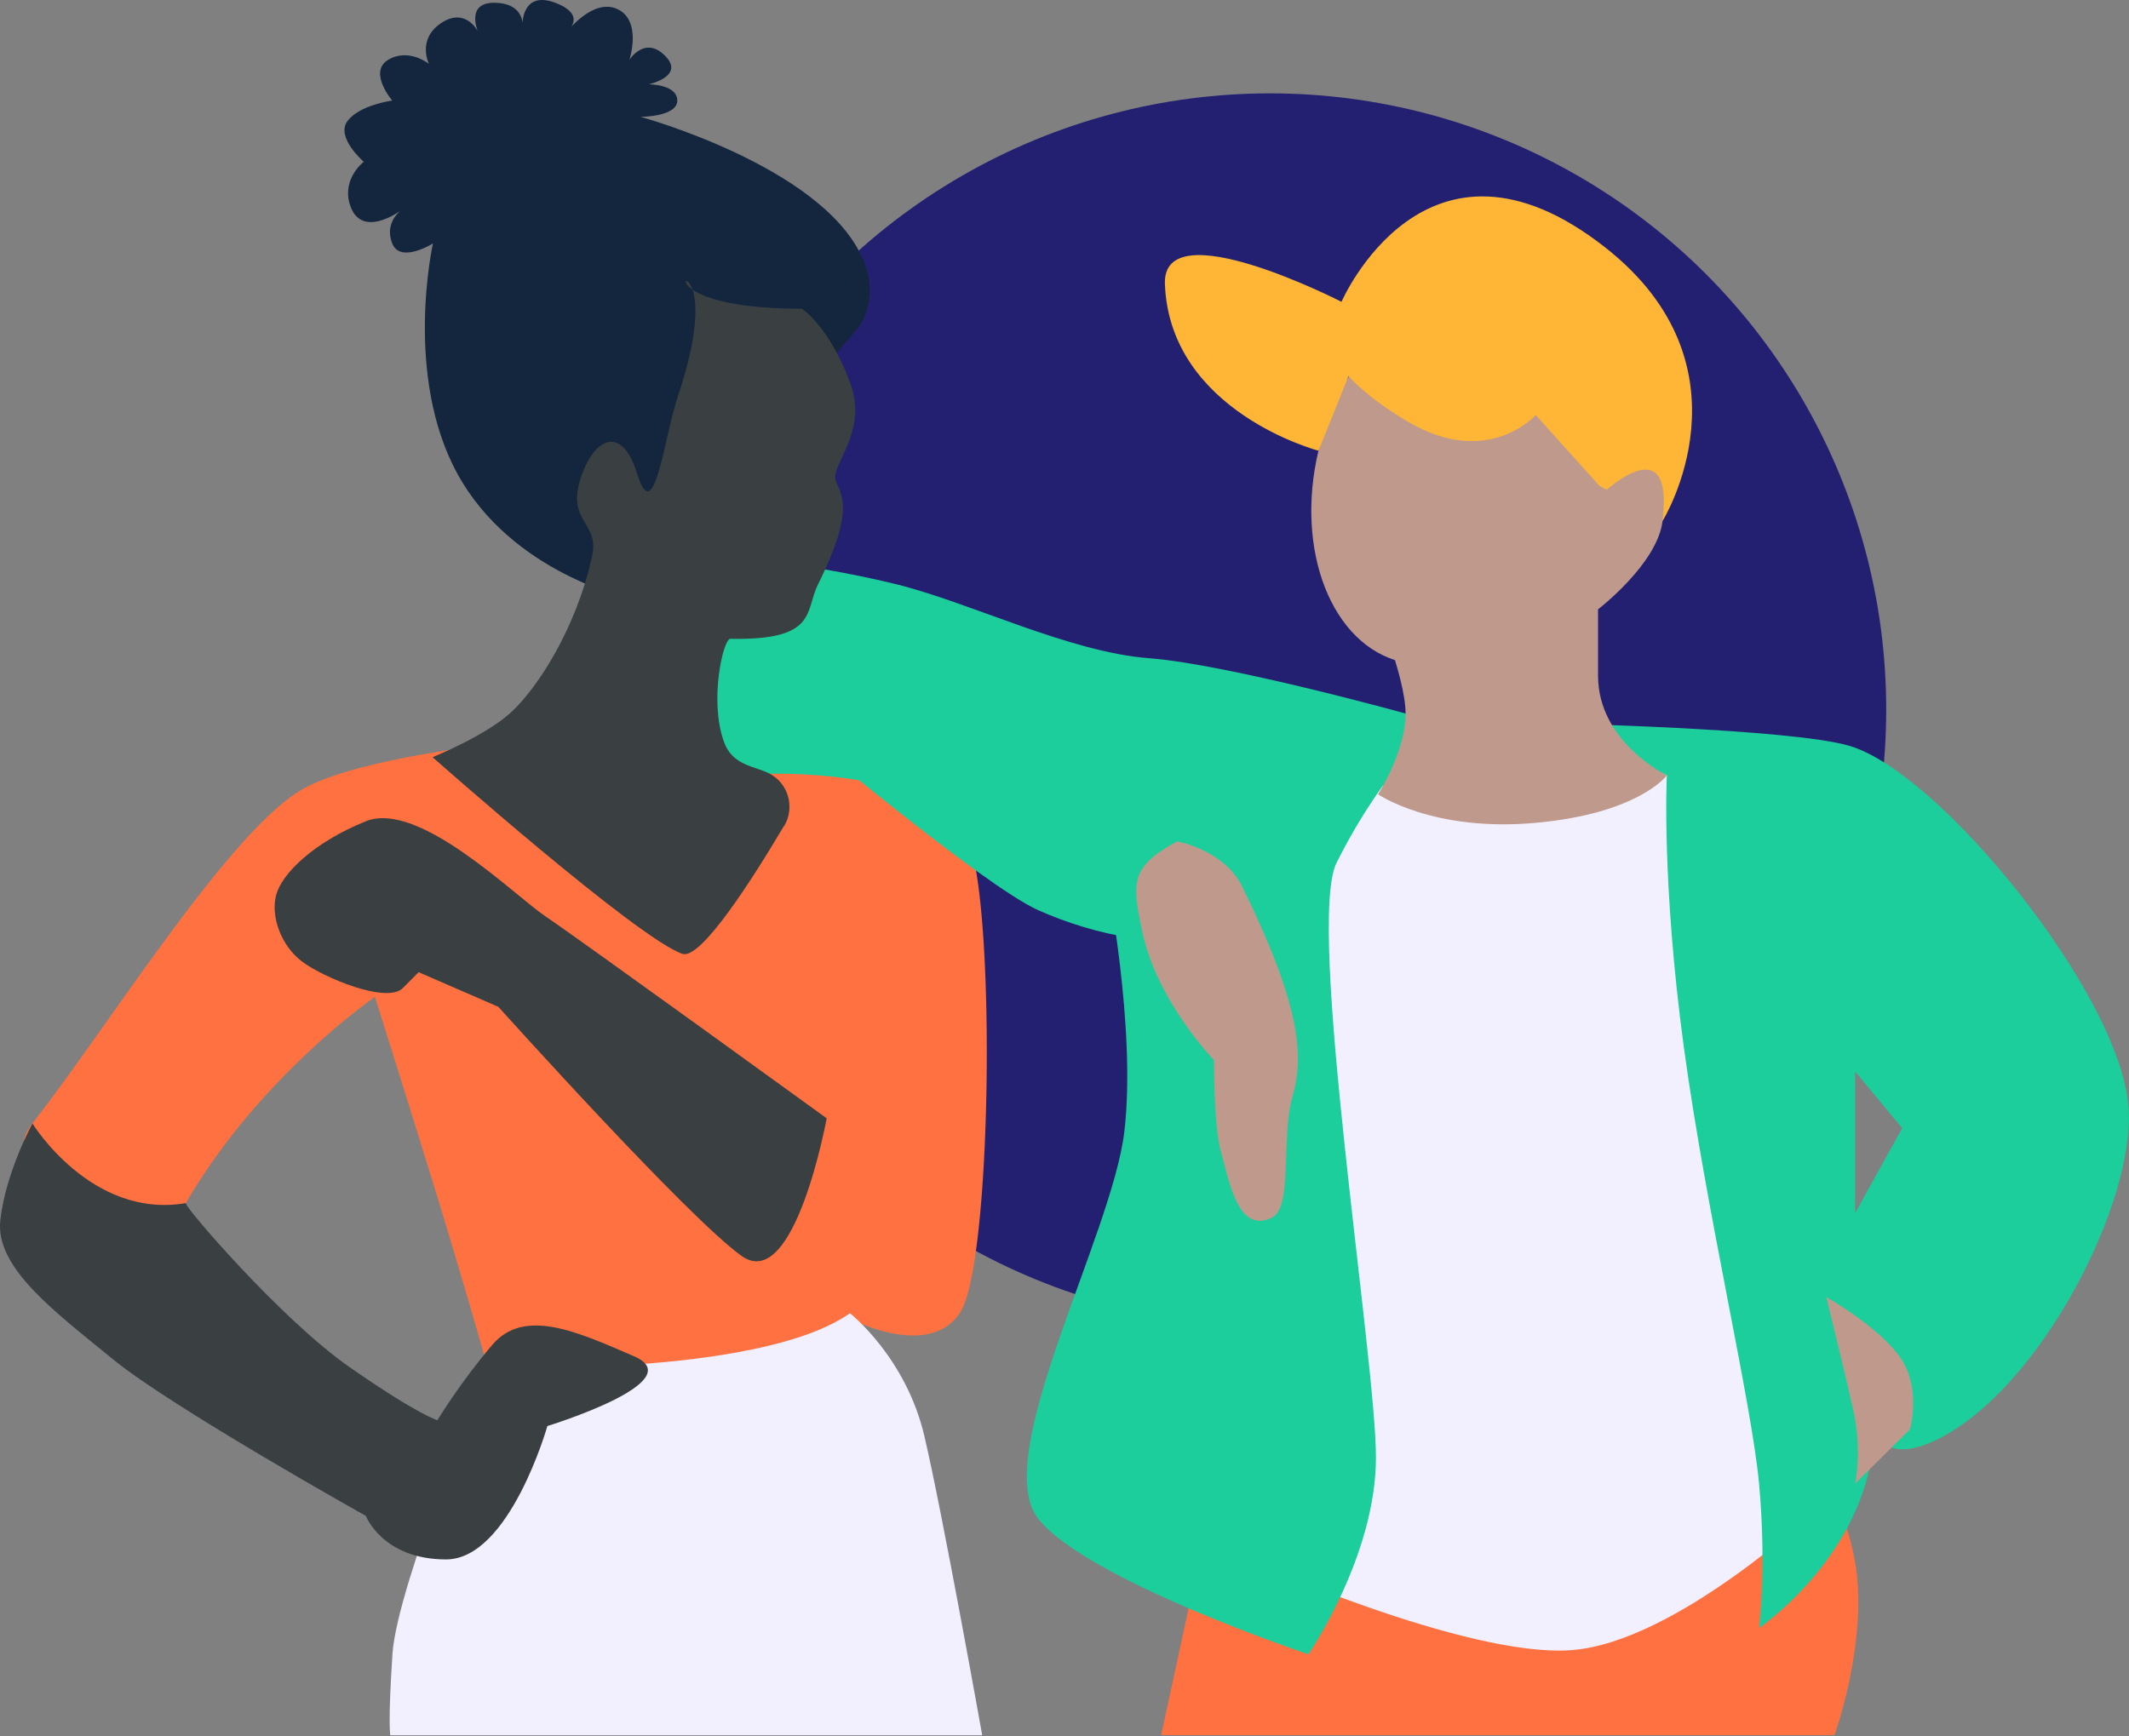
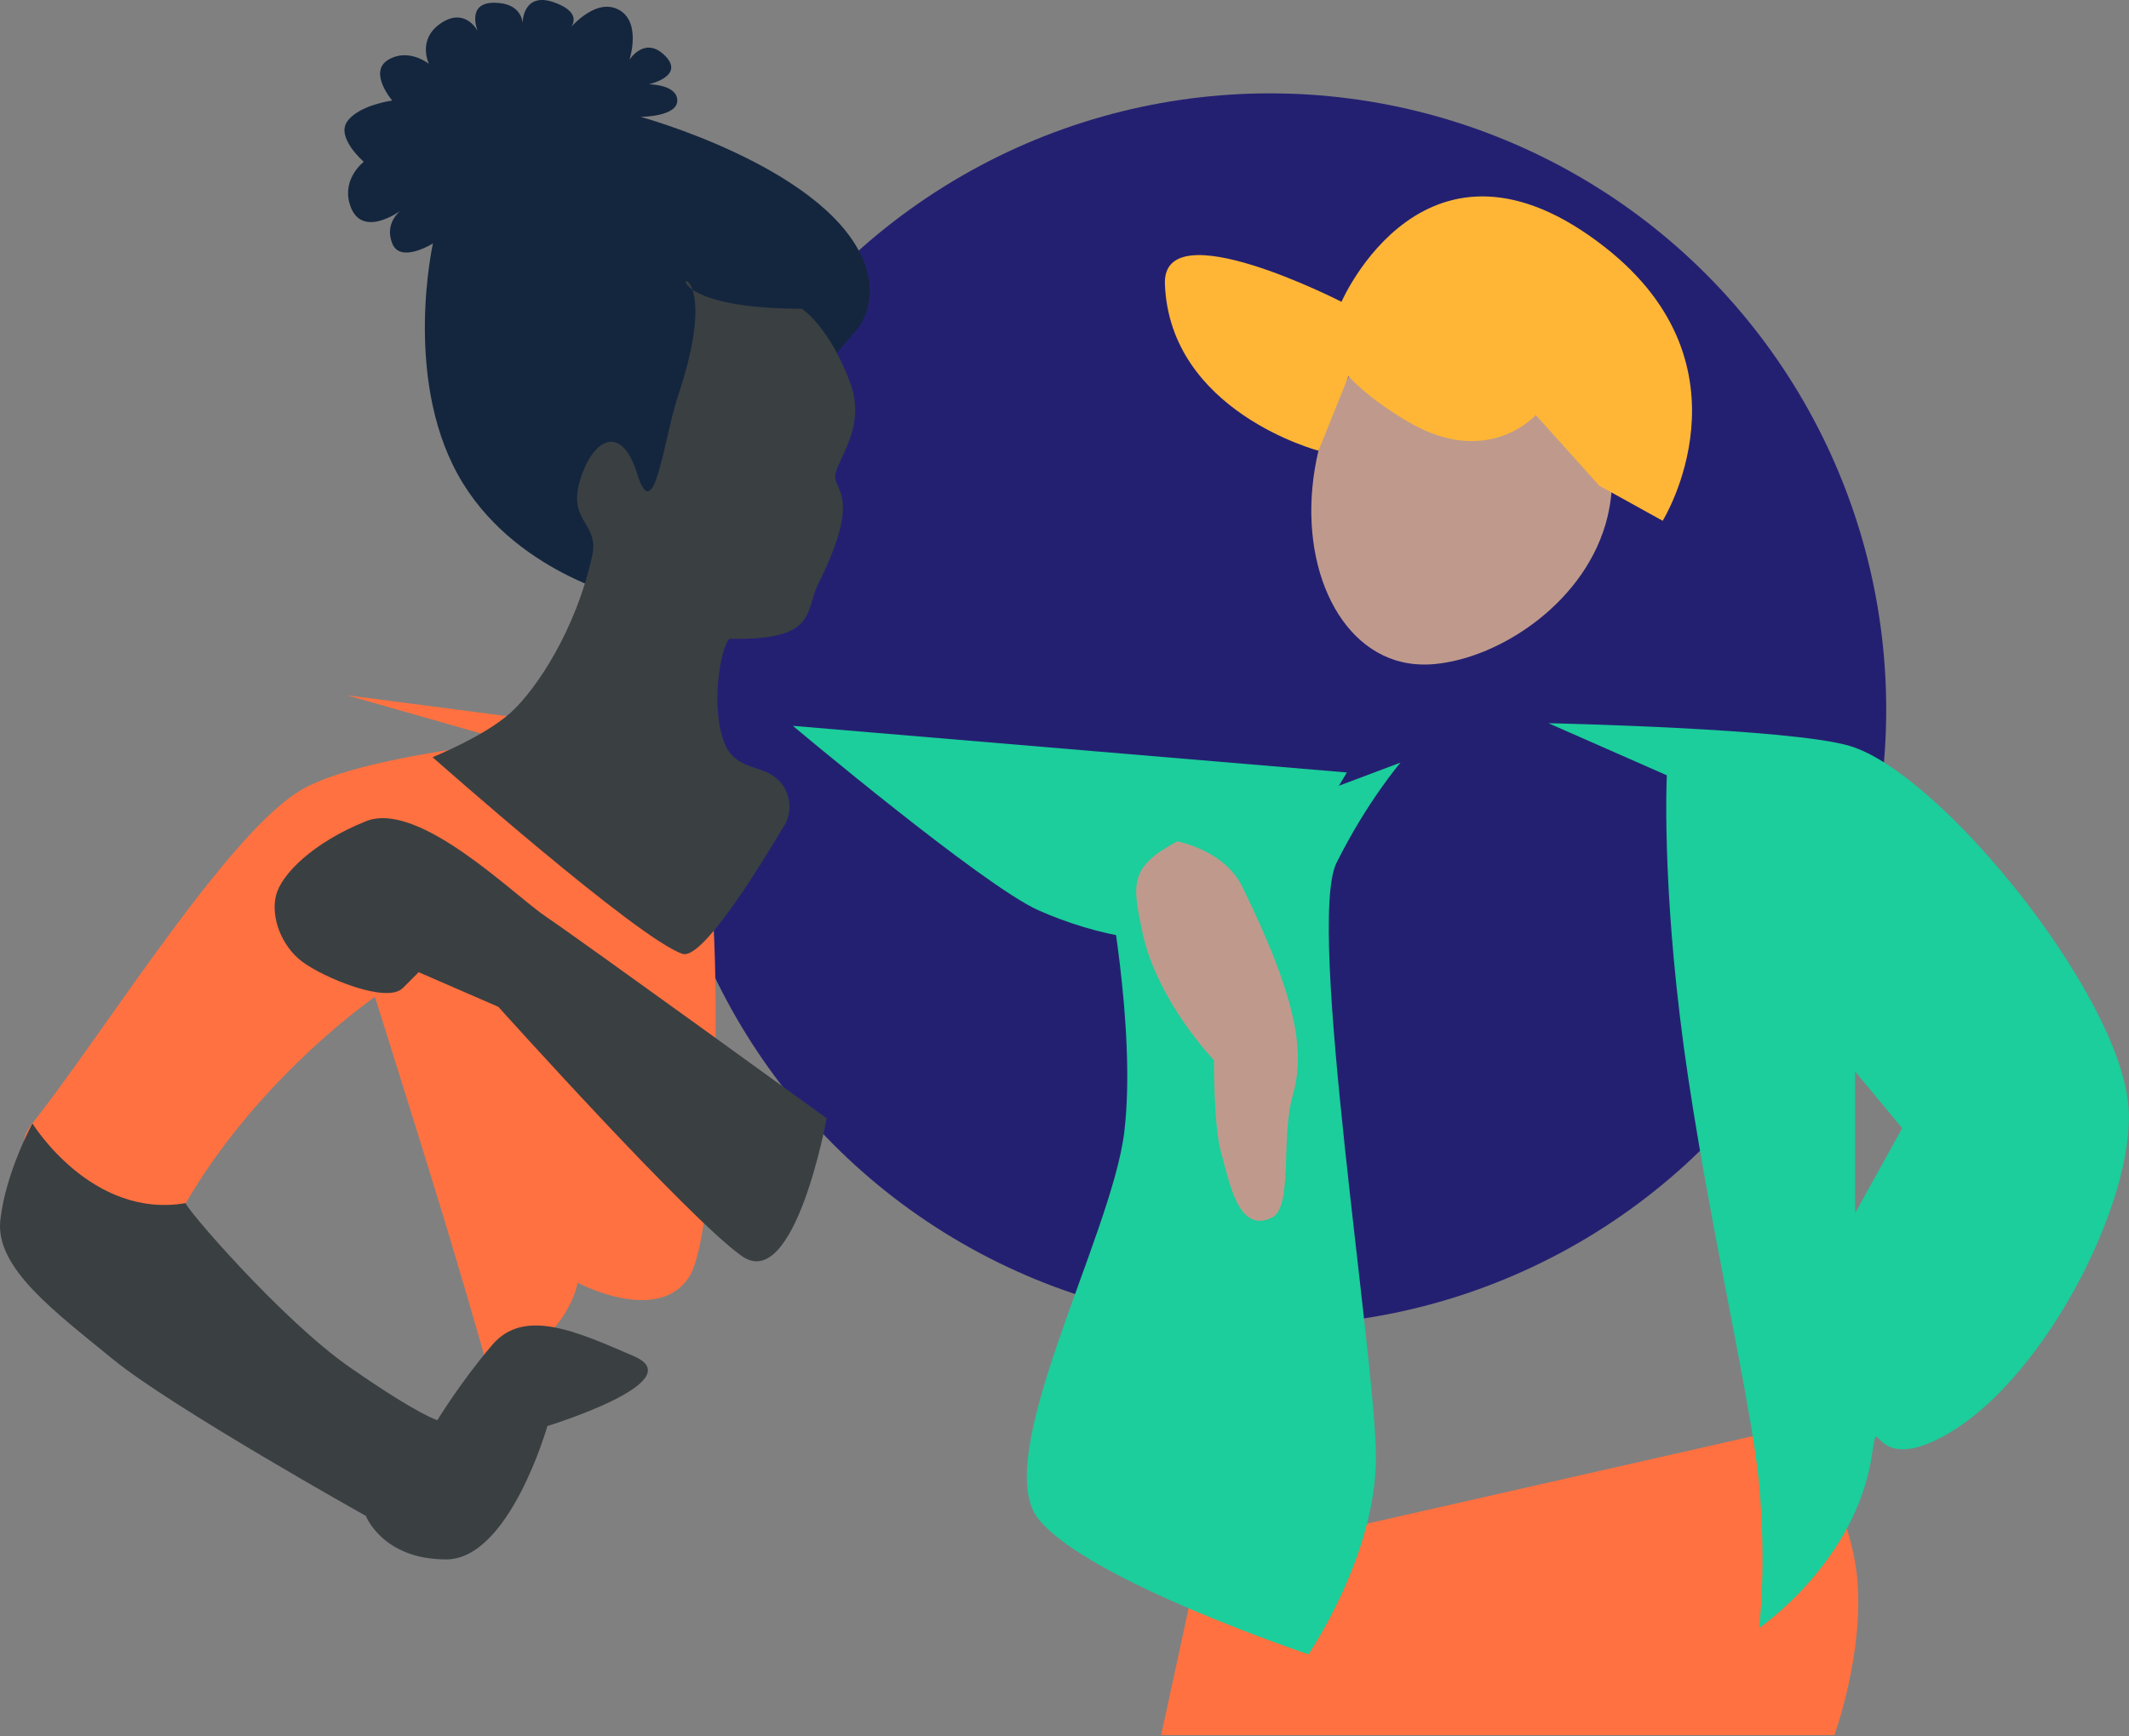
<svg xmlns="http://www.w3.org/2000/svg" width="228" height="186" fill="none">
  <rect width="100%" height="100%" fill="#808080" stroke="none" />
  <circle cx="136" cy="76" r="66" fill="#242071" />
  <path d="M128.373 167.29l-4.024 18.57h72.106s3.231-8.887 2.423-16.952c-.807-8.078-6.447-16.142-6.447-16.142l-64.058 14.538v-.014z" fill="#FF7140" />
-   <path d="M186.791 82.306l-53.99-1.618.808 86.392s23.367 10.492 34.647 9.683c11.279-.81 26.597-15.348 26.597-15.348l-8.062-79.137v.028z" fill="#F2F0FF" />
-   <path d="M150.543 76.435s-18.953-5.26-27.503-5.93c-8.55-.655-19.064-5.93-26.96-7.897-7.896-1.98-31.11-6.194-28.7 1.507 2.409 7.702 6.461 21.947 16.599 24.375 10.138 2.428 58.947-3.99 58.947-3.99l12.978-.824-5.375-7.24h.014z" fill="#1BCE9B" />
-   <path d="M66.404 78.297s-26.082 1.702-34.02 6.25c-7.937 4.549-21.097 25.882-28.923 35.788-5.459 6.92 14.775 11.385 16.446 8.525 7.938-13.632 20.248-22.073 20.248-22.073s3.05 9.683 5.834 18.668a972.752 972.752 0 016.24 21.026s20.54 6.07 29.034 3.795c8.508-2.274 9.636-9.082 9.636-9.082s8.509 4.548 11.907-.572c3.397-5.107 3.843-42.415 1.002-50.368-2.841-7.953-21.431-7.367-21.431-7.367l-16-4.562.027-.028z" fill="#FF7140" />
+   <path d="M66.404 78.297s-26.082 1.702-34.02 6.25c-7.937 4.549-21.097 25.882-28.923 35.788-5.459 6.92 14.775 11.385 16.446 8.525 7.938-13.632 20.248-22.073 20.248-22.073s3.05 9.683 5.834 18.668a972.752 972.752 0 016.24 21.026c8.508-2.274 9.636-9.082 9.636-9.082s8.509 4.548 11.907-.572c3.397-5.107 3.843-42.415 1.002-50.368-2.841-7.953-21.431-7.367-21.431-7.367l-16-4.562.027-.028z" fill="#FF7140" />
  <path d="M67.38 64.112s-12.548-2.707-18.382-13.339c-5.807-10.59-2.632-24.695-2.632-24.695s-3.496 2.19-4.359 0c-.877-2.19.877-3.502.877-3.502s-4.386 3.237-5.472-.865c-.71-2.665 1.545-4.381 1.545-4.381s-3.05-2.623-1.74-4.367c1.309-1.744 4.79-2.19 4.79-2.19s-2.618-3.056-.432-4.368c2.187-1.311 4.359.433 4.359.433s-1.309-2.623 1.309-4.367c2.618-1.745 3.927.878 3.927.878S49.861.294 52.91.294c3.05 0 3.05 2.19 3.05 2.19s0-3.502 3.496-2.19c3.481 1.311 1.309 3.055 1.309 3.055S63.48-.166 66.043.937c2.77 1.2 1.364 5.469 1.364 5.469s1.643-2.623 3.816-.432c2.186 2.19-1.74 3.055-1.74 3.055s3.049 0 3.049 1.744-3.927 1.744-3.927 1.744 19.078 5.218 23.631 14.86c2.284 4.827-.431 7.868-.431 7.868l-24.426 28.84v.028z" fill="#14263E" />
  <path d="M83.979 88.488c1.17-1.981.473-4.562-1.574-5.623-1.588-.823-3.969-.823-4.888-3.432-1.587-4.437-.056-11.022.696-11.008 9.386.195 7.966-2.972 9.386-5.818 4.972-9.962 1.379-10.018 1.894-11.957.53-1.954 3.189-5.12 1.588-9.544-2.215-6.097-5.209-8.036-5.209-8.036-22.141 0-6.517-10.939-13.229 9.236-1.601 4.814-2.576 14.399-4.414 8.427-1.602-5.218-4.568-3.934-6.016.405-1.601 4.828 2.02 4.73 1.198 8.441-1.727 7.841-5.919 14.19-8.69 16.729-2.771 2.54-8.397 4.8-8.397 4.8s21.974 19.463 26.765 21.067c1.977.656 7.534-8.064 10.876-13.715m4.554 31.319S61.865 100.47 58.468 98.195c-3.398-2.274-13.606-12.5-19.273-10.227-5.668 2.275-9.066 5.679-9.637 7.953-.57 2.274.543 5.386 2.8 7.088 2.27 1.702 9.065 4.548 10.778 2.832l1.698-1.702 8.537 3.711s20.415 22.728 26.082 26.705c5.668 3.976 9.08-14.776 9.08-14.776" fill="#3A3F42" />
-   <path d="M52.228 146.476s-9.692 23.217-10.194 30.653c-.5 7.437-.236 8.748-.236 8.748h63.389s-4.22-23.635-6.197-32.062c-1.977-8.441-7.965-13.143-7.965-13.143-9.86 6.92-38.783 5.804-38.783 5.804" fill="#F2F0FF" />
  <path d="M19.907 128.869c-.445.069 10.208 12.501 17.574 17.607 7.367 5.121 9.358 5.651 9.358 5.651s2.493-4.102 5.89-8.078c3.398-3.977 8.996-1.451 15.193 1.241 6.197 2.707-9.302 7.465-9.302 7.465s-4.052 14.287-10.848 14.287c-6.795 0-8.592-4.66-8.592-4.66s-20.832-11.664-27.071-16.771C5.884 140.505-.535 135.817.035 130.696c.571-5.12 3.44-10.352 3.44-10.352s6.336 10.296 16.446 8.525" fill="#3A3F42" />
  <path d="M84.91 77.75s20.374 17.12 26.292 19.756c5.919 2.637 14.469 4.619 19.719 1.982 5.264-2.637 13.313-16.743 13.313-16.743L84.897 77.75h.014z" fill="#1BCE9B" />
  <path d="M149.986 81.688s-3.565 4.143-6.851 10.729c-3.287 6.585 4.219 53.158 4.219 63.706 0 10.548-7.227 21.081-7.227 21.081s-23.674-7.91-28.924-14.496c-5.263-6.585 7.882-30.29 9.205-41.494 1.323-11.203-1.977-27.667-1.977-27.667l31.555-11.86z" fill="#1BCE9B" />
  <path d="M126.089 90.117c-5.138 2.749-4.86 4.52-3.746 9.753 1.574 7.381 7.659 13.687 7.659 13.687s-.014 7.06.724 9.711c.92 3.251 1.825 8.929 5.473 7.171 2.298-1.116.947-8.58 2.228-13.031 1.281-4.451.738-9.934-5.403-22.45-1.922-3.92-6.949-4.827-6.949-4.827" fill="#BF9A8C" />
  <path d="M227.94 118.474c-1.016-12.138-20.192-35.731-29.87-38.578-6.378-1.883-32.238-2.427-32.238-2.427l12.673 5.58s-.585 11.372 1.824 29.147c2.423 17.761 7.255 37.95 8.063 46.837.807 8.888 0 15.348 0 15.348s10.374-7.032 12.087-18.57c.752-5.051-.251 1.897 6.935-1.591 11.099-5.4 21.376-25.561 20.526-35.732m-29.271 11.455v-15.166l5.041 6.069-5.041 9.097z" fill="#1BCE9B" />
  <path d="M172.169 55.295c-2.172 9.125-11.503 15.194-18.521 15.836-1.226.112-2.423.042-3.537-.223-7.464-1.772-11.461-11.915-8.912-22.63 2.548-10.716 10.666-17.971 18.131-16.2 7.464 1.787 15.373 12.488 12.839 23.203" fill="#BF9A8C" />
  <path d="M171.278 52.03l-6.809-7.575s-5.083 5.748-13.619.753c-4.54-2.65-6.434-4.925-6.434-4.925l-3.217 7.995s-15.917-4.172-16.446-17.845c-.306-7.967 18.911 1.897 18.911 1.897s9.024-20.872 28.199-5.86c16.418 12.85 6.197 29.314 6.197 29.314" fill="#FFB636" />
-   <path d="M146.853 63.722s3.676 8.65 3.676 12.71c0 4.06-2.952 8.65-2.952 8.65s5.89 4.075 16.933 3.056c11.043-1.019 13.995-5.079 13.995-5.079s-7.366-3.557-7.366-10.673V65.27s6.336-4.855 6.907-9.445c1.295-10.409-6.503-2.902-6.503-2.902l-24.704 10.826.014-.027zm48.725 75.223s1.949 7.855 2.896 12.111c.947 4.241.209 7.855.209 7.855l5.863-5.804s1.211-4.311-.947-7.548c-2.228-3.363-8.007-6.614-8.007-6.614" fill="#BF9A8C" />
</svg>